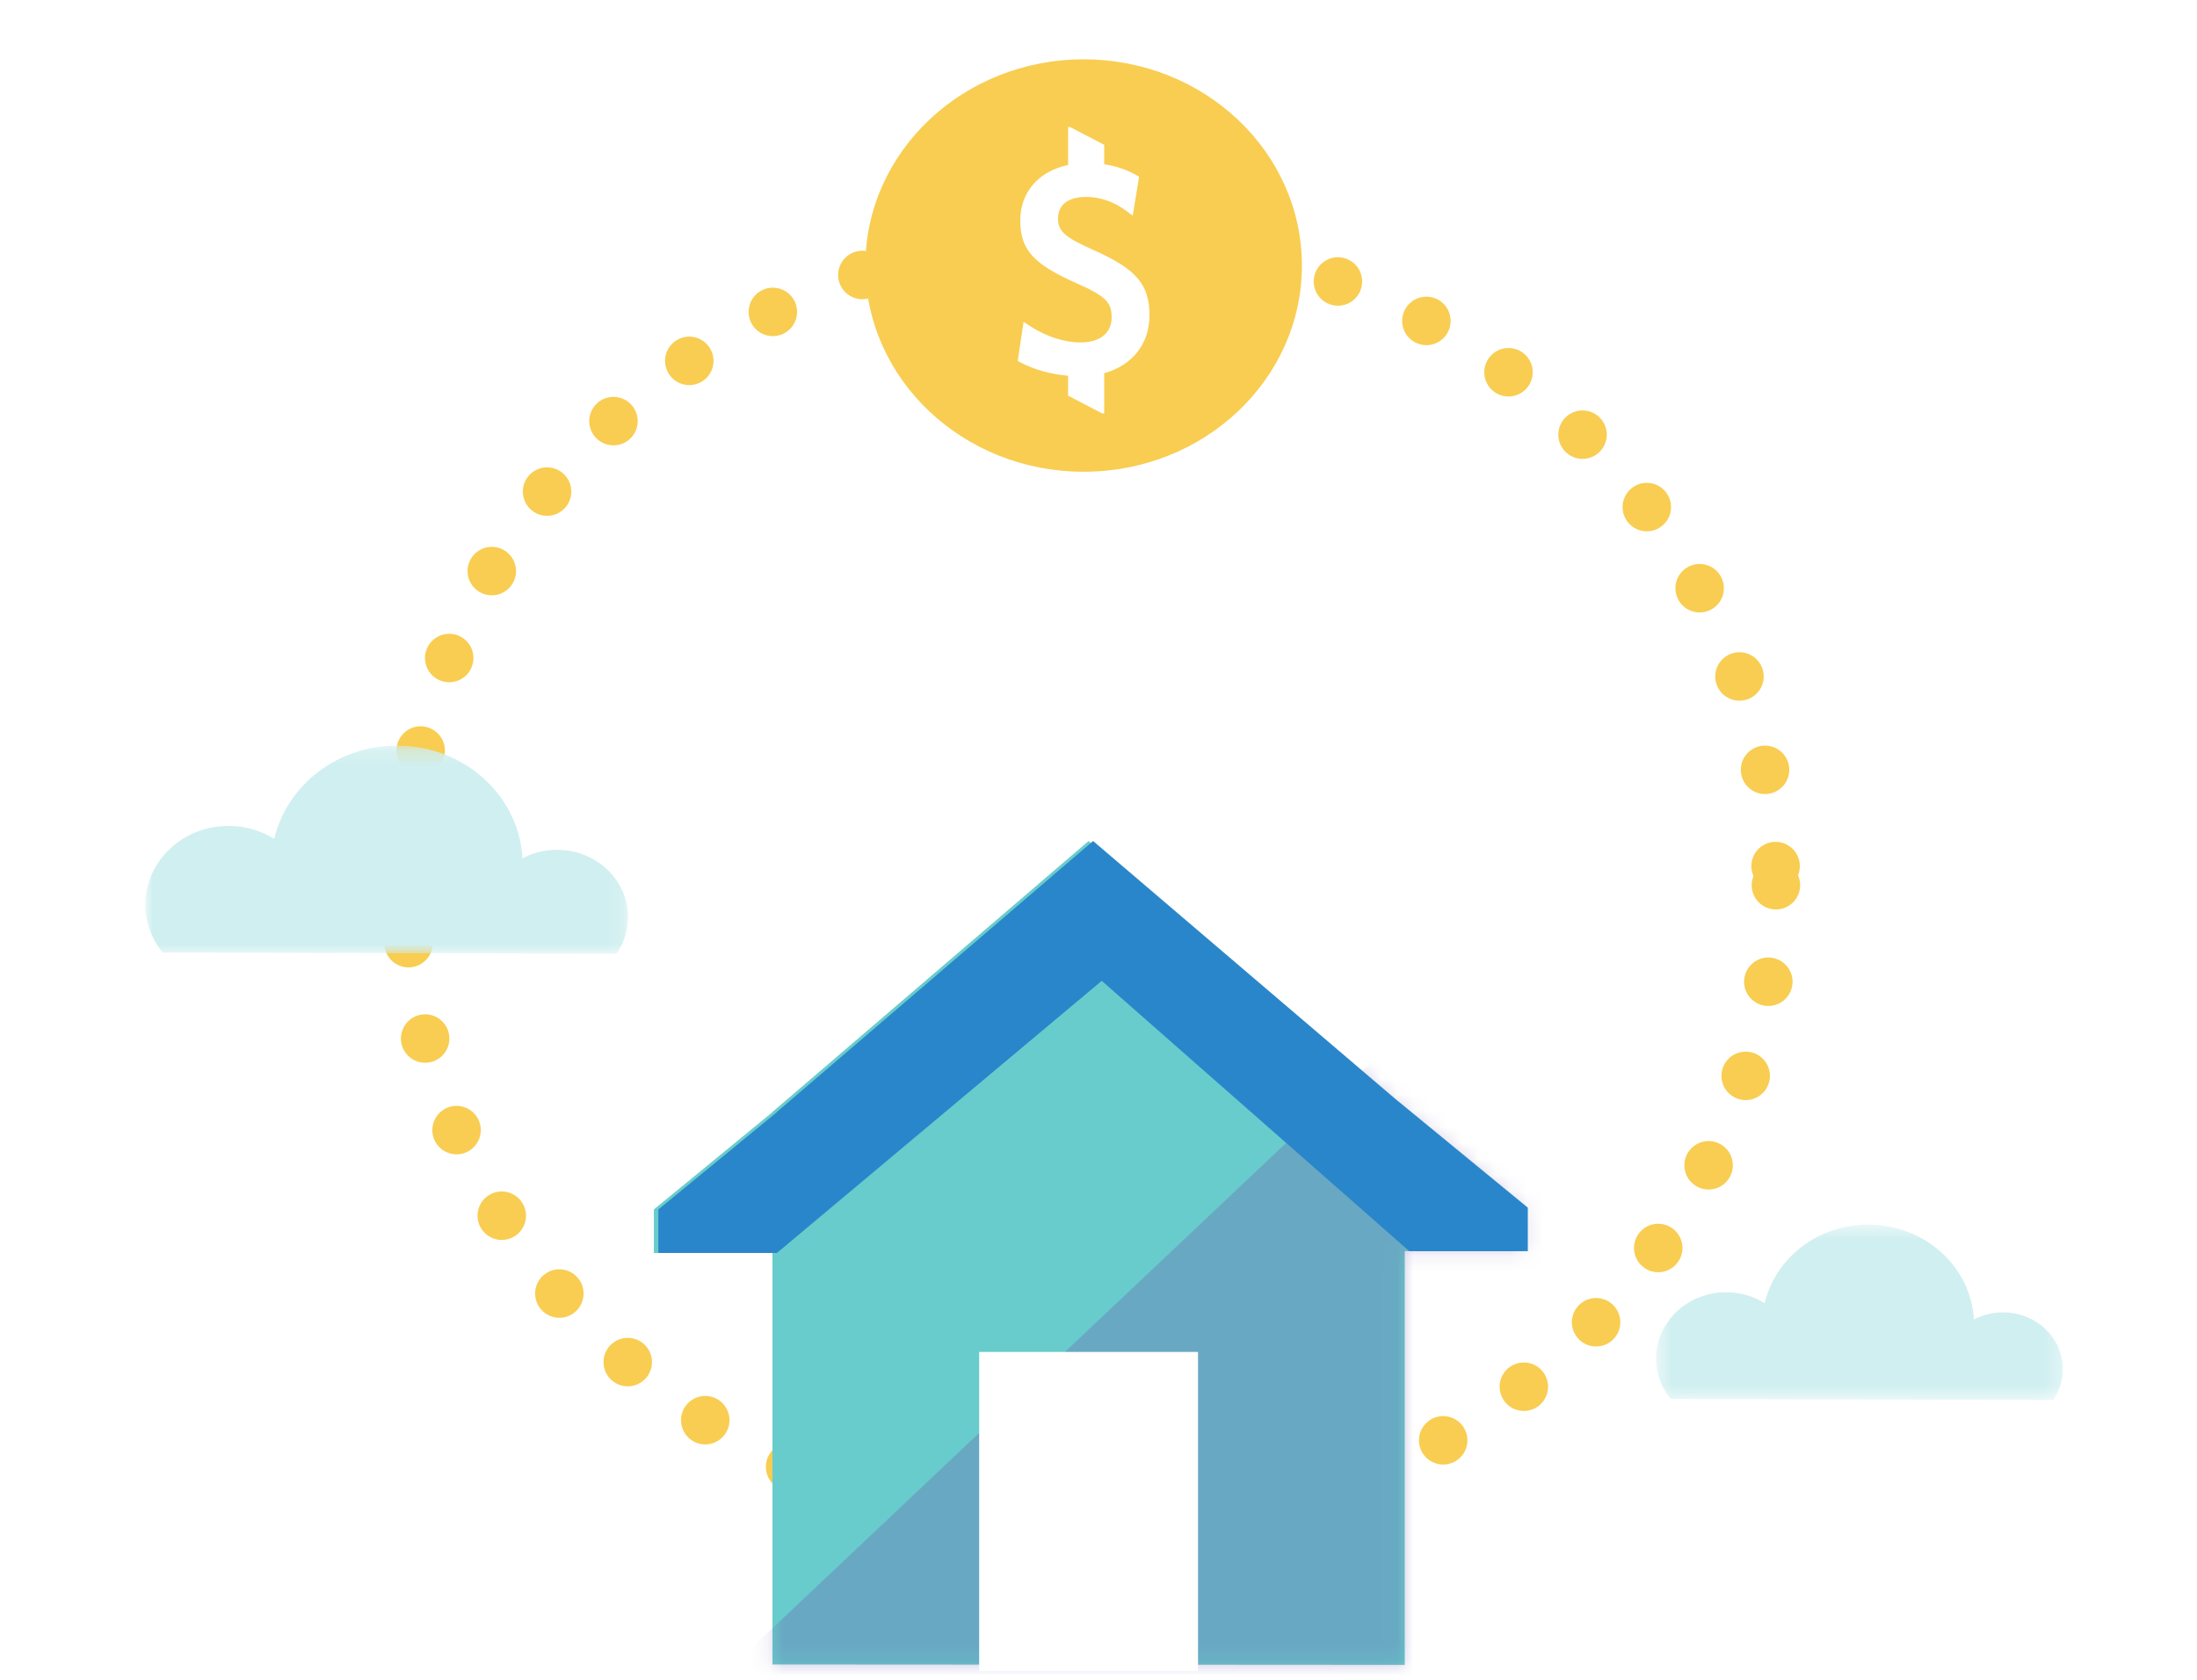
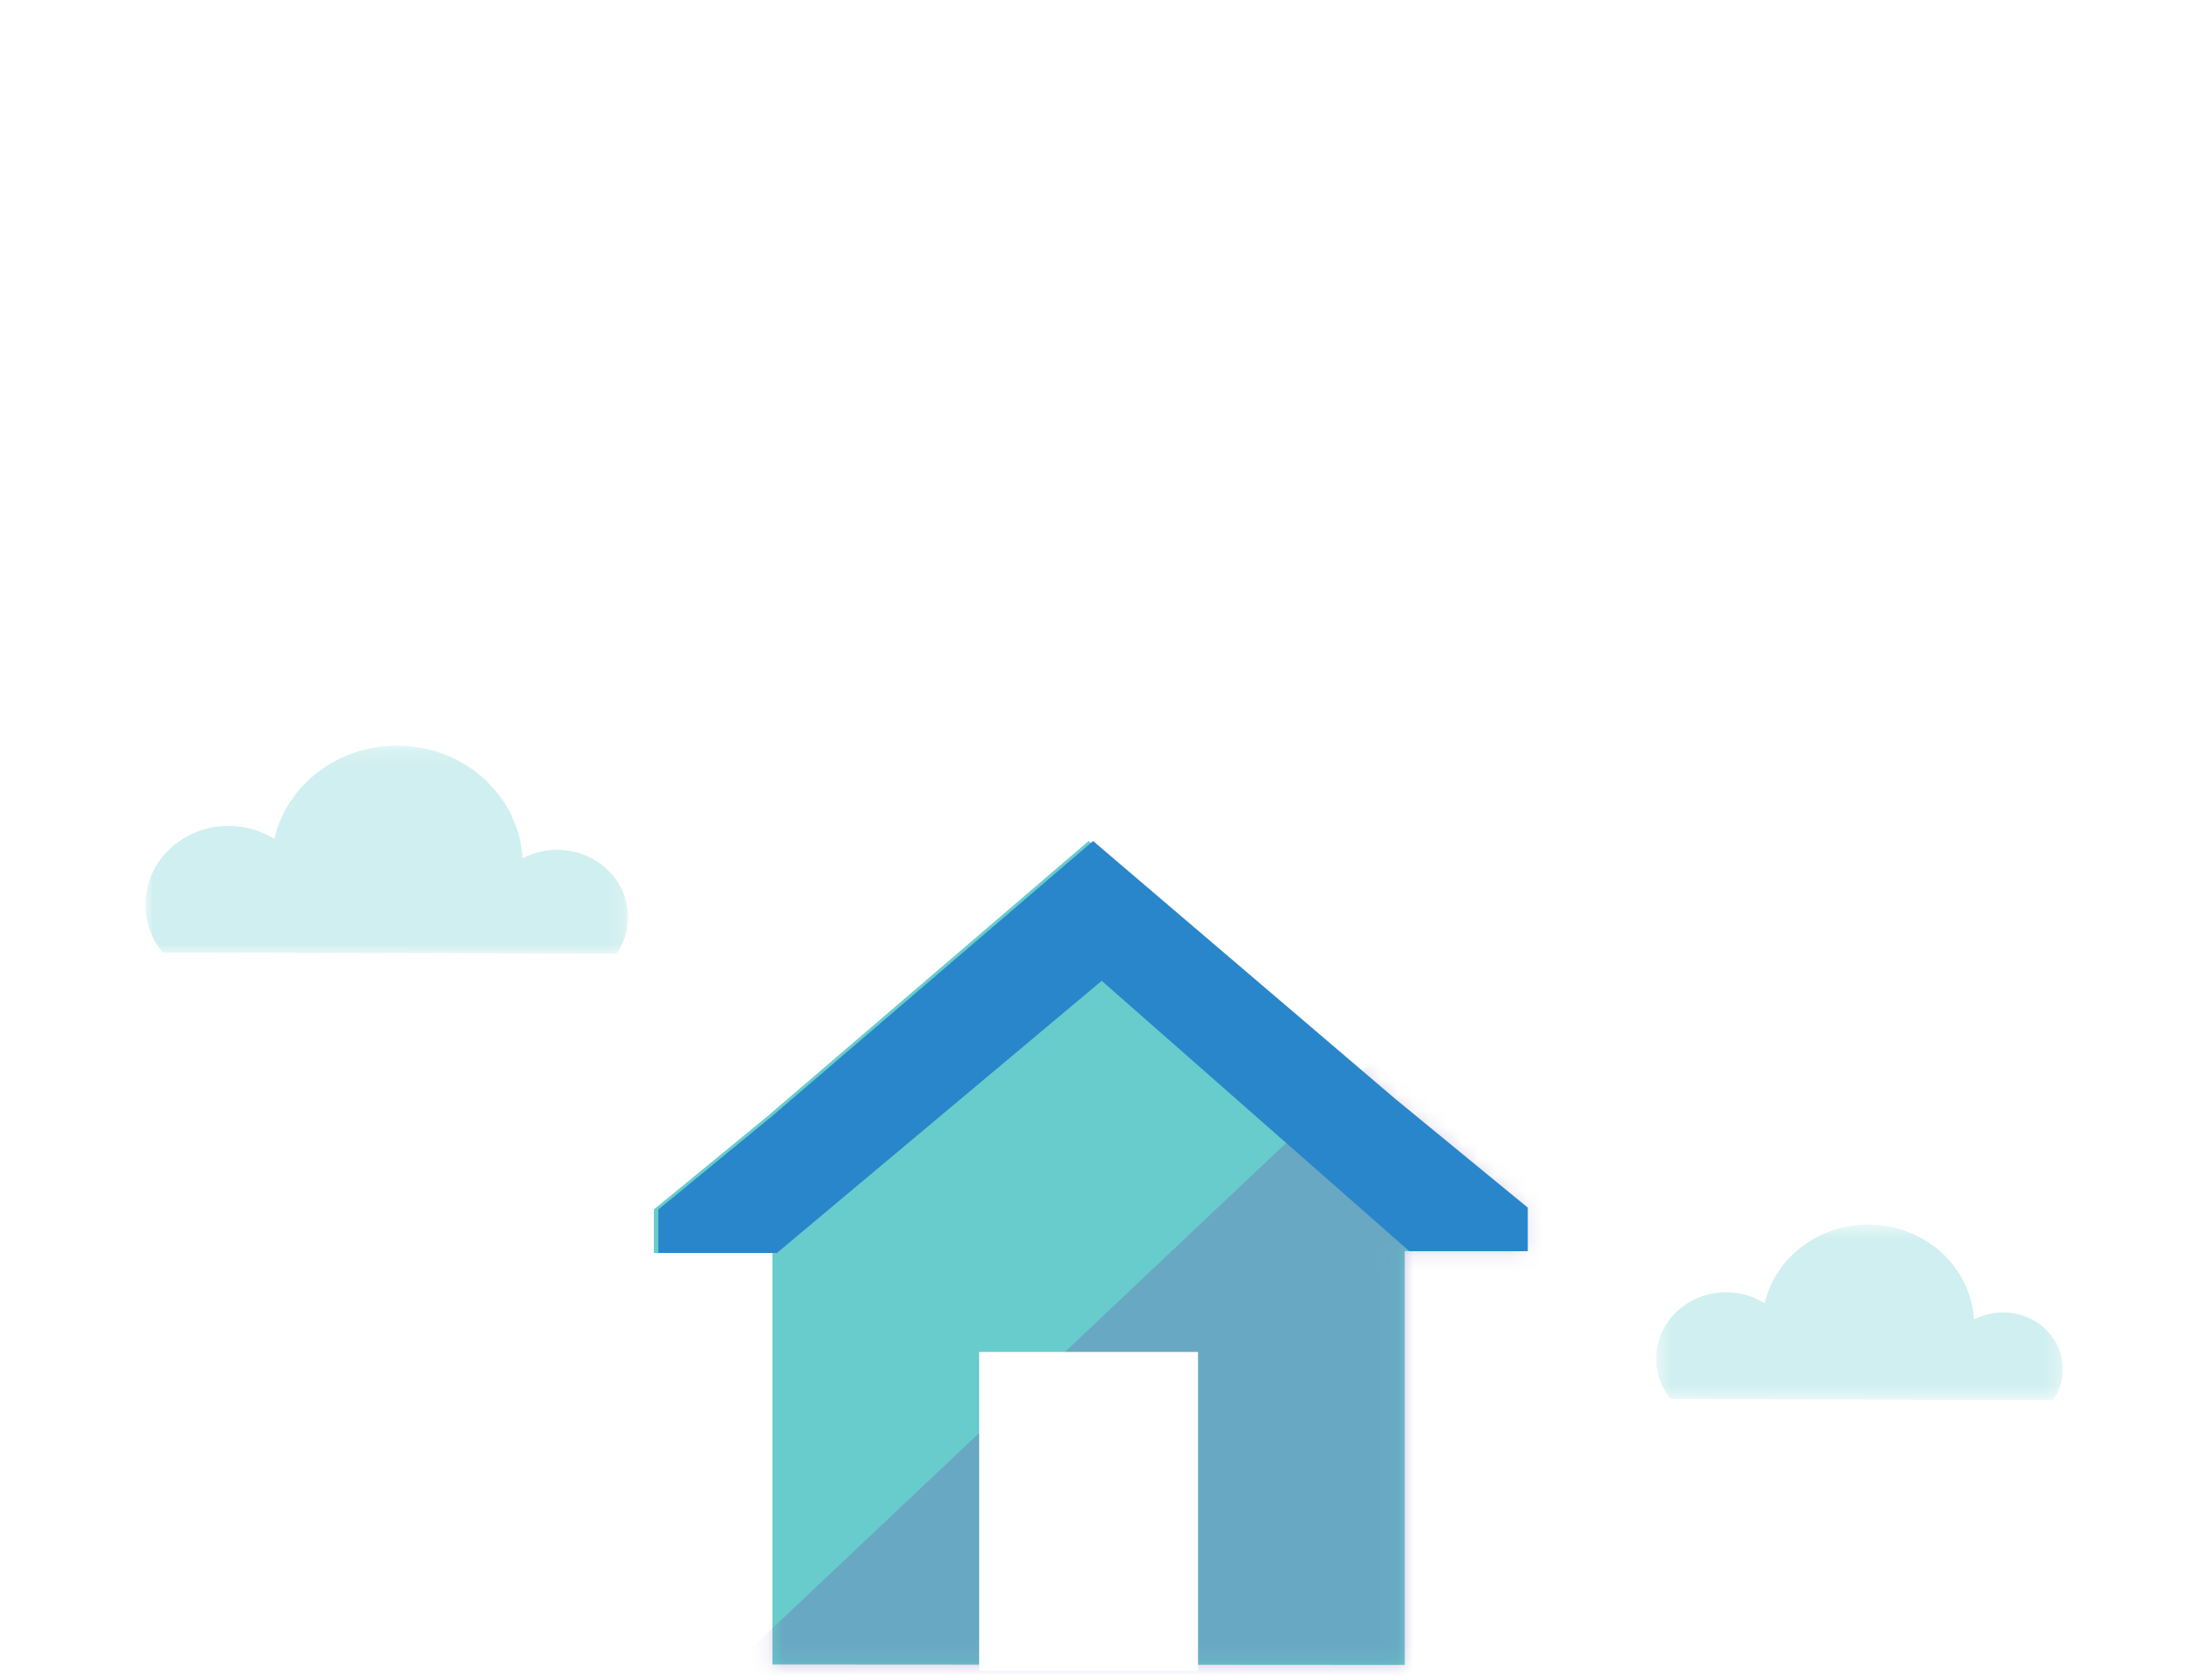
<svg xmlns="http://www.w3.org/2000/svg" xmlns:xlink="http://www.w3.org/1999/xlink" width="136px" height="104px" viewBox="0 0 136 104" version="1.1">
  <title>vivienda-ilustracion</title>
  <desc>Created with Sketch.</desc>
  <defs>
    <filter x="-0.8%" y="-0.2%" width="101.6%" height="101.2%" filterUnits="objectBoundingBox" id="filter-1">
      <feOffset dx="0" dy="1" in="SourceAlpha" result="shadowOffsetOuter1" />
      <feGaussianBlur stdDeviation="0.5" in="shadowOffsetOuter1" result="shadowBlurOuter1" />
      <feColorMatrix values="0 0 0 0 0   0 0 0 0 0   0 0 0 0 0  0 0 0 0.2 0" type="matrix" in="shadowBlurOuter1" result="shadowMatrixOuter1" />
      <feMerge>
        <feMergeNode in="shadowMatrixOuter1" />
        <feMergeNode in="SourceGraphic" />
      </feMerge>
    </filter>
    <polygon id="path-2" points="25.696 0.561 25.696 11.419 0.518 11.419 0.518 0.561 25.696 0.561" />
    <polygon id="path-4" points="4.11996826e-18 13.078 4.11996826e-18 0.194 29.879 0.194 29.879 13.078" />
    <polygon id="path-6" points="34.712 0.07 46.126 9.811 46.129 9.811 54.298 16.517 54.298 19.21 46.958 19.21 46.958 44.828 7.817 44.804 7.817 19.323 0.477 19.323 0.477 16.63 7.817 10.605 7.817 10.592 20.093 0.07 34.712 0.07" />
  </defs>
  <g id="Valora" stroke="none" stroke-width="1" fill="none" fill-rule="evenodd" transform="translate(-640, -276)">
    <g id="Group" transform="translate(0, 84)">
      <g id="vivienda-card" filter="url(#filter-1)" transform="translate(528, 152)">
        <g id="vivienda-ilustracion" transform="translate(112, 40)">
          <g id="Page-1" transform="translate(0, 0.945)">
            <rect id="Rectangle" x="0" y="0.036" width="136" height="102.038" />
            <g id="Group-11" transform="translate(9, 1.507)">
-               <path d="M100.934,51.354 C100.934,73.482 81.948,91.422 58.527,91.422 C35.104,91.422 16.118,73.482 16.118,51.354 C16.118,29.226 35.104,11.287 58.527,11.287 C81.948,11.287 100.934,29.226 100.934,51.354 Z" id="Stroke-1" stroke="#F8CD51" stroke-width="3" stroke-linecap="round" stroke-dasharray="0,6" />
              <g id="Group-5" transform="translate(93, 71.804)">
                <mask id="mask-3" fill="white">
                  <use xlink:href="#path-2" />
                </mask>
                <g id="Clip-4" />
                <path d="M18.88,11.404 L25.095,11.419 C25.473,10.873 25.692,10.219 25.696,9.516 C25.699,7.578 24.047,6.003 22.002,5.997 C21.345,5.994 20.728,6.16 20.19,6.439 C20.008,3.172 17.157,0.57 13.661,0.561 C10.52,0.554 7.891,2.639 7.24,5.43 C6.559,5.003 5.743,4.754 4.867,4.751 C2.471,4.744 0.524,6.58 0.518,8.851 C0.517,9.794 0.85,10.663 1.413,11.357 L8.283,11.378" id="Fill-3" fill="#D0EFF0" mask="url(#mask-3)" />
              </g>
              <g id="Group-8" transform="translate(0, 42.516)">
                <mask id="mask-5" fill="white">
                  <use xlink:href="#path-4" />
                </mask>
                <g id="Clip-7" />
                <path d="M21.79,13.061 L29.165,13.078 C29.613,12.429 29.875,11.655 29.878,10.819 C29.881,8.522 27.922,6.652 25.495,6.645 C24.715,6.642 23.983,6.837 23.343,7.17 C23.128,3.291 19.745,0.205 15.597,0.194 C11.87,0.185 8.749,2.658 7.976,5.972 C7.17,5.464 6.202,5.169 5.162,5.167 C2.317,5.157 0.007,7.335 -0.001,10.032 C-0.002,11.151 0.396,12.18 1.062,13.005 L9.213,13.029" id="Fill-6" fill="#D0EFF0" mask="url(#mask-5)" />
              </g>
-               <path d="M58.081,25.755 C50.62,25.755 44.569,20.04 44.569,12.989 C44.569,5.94 50.62,0.222 58.081,0.222 C65.543,0.222 71.591,5.94 71.591,12.989 C71.591,20.04 65.543,25.755 58.081,25.755 Z" id="Fill-9" fill="#F8CD51" />
              <path d="M57.602,14.066 C54.964,12.894 54.158,12.007 54.158,10.2 C54.158,8.425 55.311,7.146 57.118,6.763 L57.118,4.416 L57.245,4.416 L59.354,5.514 L59.354,6.72 C60.073,6.825 60.722,7.044 61.32,7.379 L61.436,7.446 L61.513,7.489 L61.498,7.577 L61.477,7.706 L61.204,9.379 L61.153,9.693 L61.12,9.903 L60.946,9.773 L60.688,9.582 C59.974,9.047 59.091,8.739 58.247,8.739 C57.114,8.739 56.496,9.236 56.496,10.077 C56.496,10.861 56.896,11.226 58.69,12.028 C61.338,13.208 62.155,14.148 62.155,16.074 C62.155,17.863 61.072,19.179 59.354,19.651 L59.354,22.145 L59.227,22.145 L57.118,21.046 L57.118,19.811 C56.059,19.722 55.052,19.445 54.202,19.005 L54.081,18.941 L54,18.899 L54.014,18.812 L54.032,18.679 L54.288,16.97 L54.333,16.673 L54.362,16.476 L54.532,16.586 L54.786,16.75 C55.776,17.388 56.877,17.749 57.901,17.749 C59.093,17.749 59.815,17.159 59.815,16.198 C59.815,15.253 59.427,14.872 57.602,14.066 Z" id="Fill-31" fill="#FFFFFF" />
            </g>
            <g id="Group-18" transform="translate(40, 49.692)" fill="#68CCCC">
              <polygon id="Fill-15" points="21.271 51.422 33.503 51.422 33.503 32.879 21.271 32.879" />
              <polygon id="Fill-17" points="7.817 17.206 7.817 17.219 0.477 23.244 0.477 25.937 7.817 25.937 7.817 51.417 46.958 51.441 46.958 25.823 54.297 25.823 54.297 23.131 46.129 16.425 46.126 16.425 27.387 0.432" />
            </g>
            <g id="Group-21" transform="translate(40, 56.305)">
              <mask id="mask-7" fill="white">
                <use xlink:href="#path-6" />
              </mask>
              <g id="Clip-20" />
              <polygon id="Fill-19" fill-opacity="0.32" fill="#6B5BAC" mask="url(#mask-7)" points="-5.22 54.874 52.786 0.07 66.366 52.909 22.78 65.191" />
            </g>
            <g id="Group-27" transform="translate(40, 49.365)">
              <path d="M8.094,17.533 L8.094,17.546 L0.754,23.571 L0.754,26.264 L8.094,26.264 L28.2,9.415 L47.235,26.151 L54.575,26.151 L54.575,23.458 L46.407,16.752 L46.404,16.752 L27.665,0.759 L8.094,17.533 Z M21.549,51.75 L33.78,51.75 L33.78,33.206 L21.549,33.206 L21.549,51.75 Z" id="Fill-22" fill="#2A86CA" />
              <polygon id="Fill-24" fill="#FFFFFF" points="20.613 52.145 34.161 52.145 34.161 32.391 20.613 32.391" />
            </g>
          </g>
        </g>
      </g>
    </g>
  </g>
</svg>